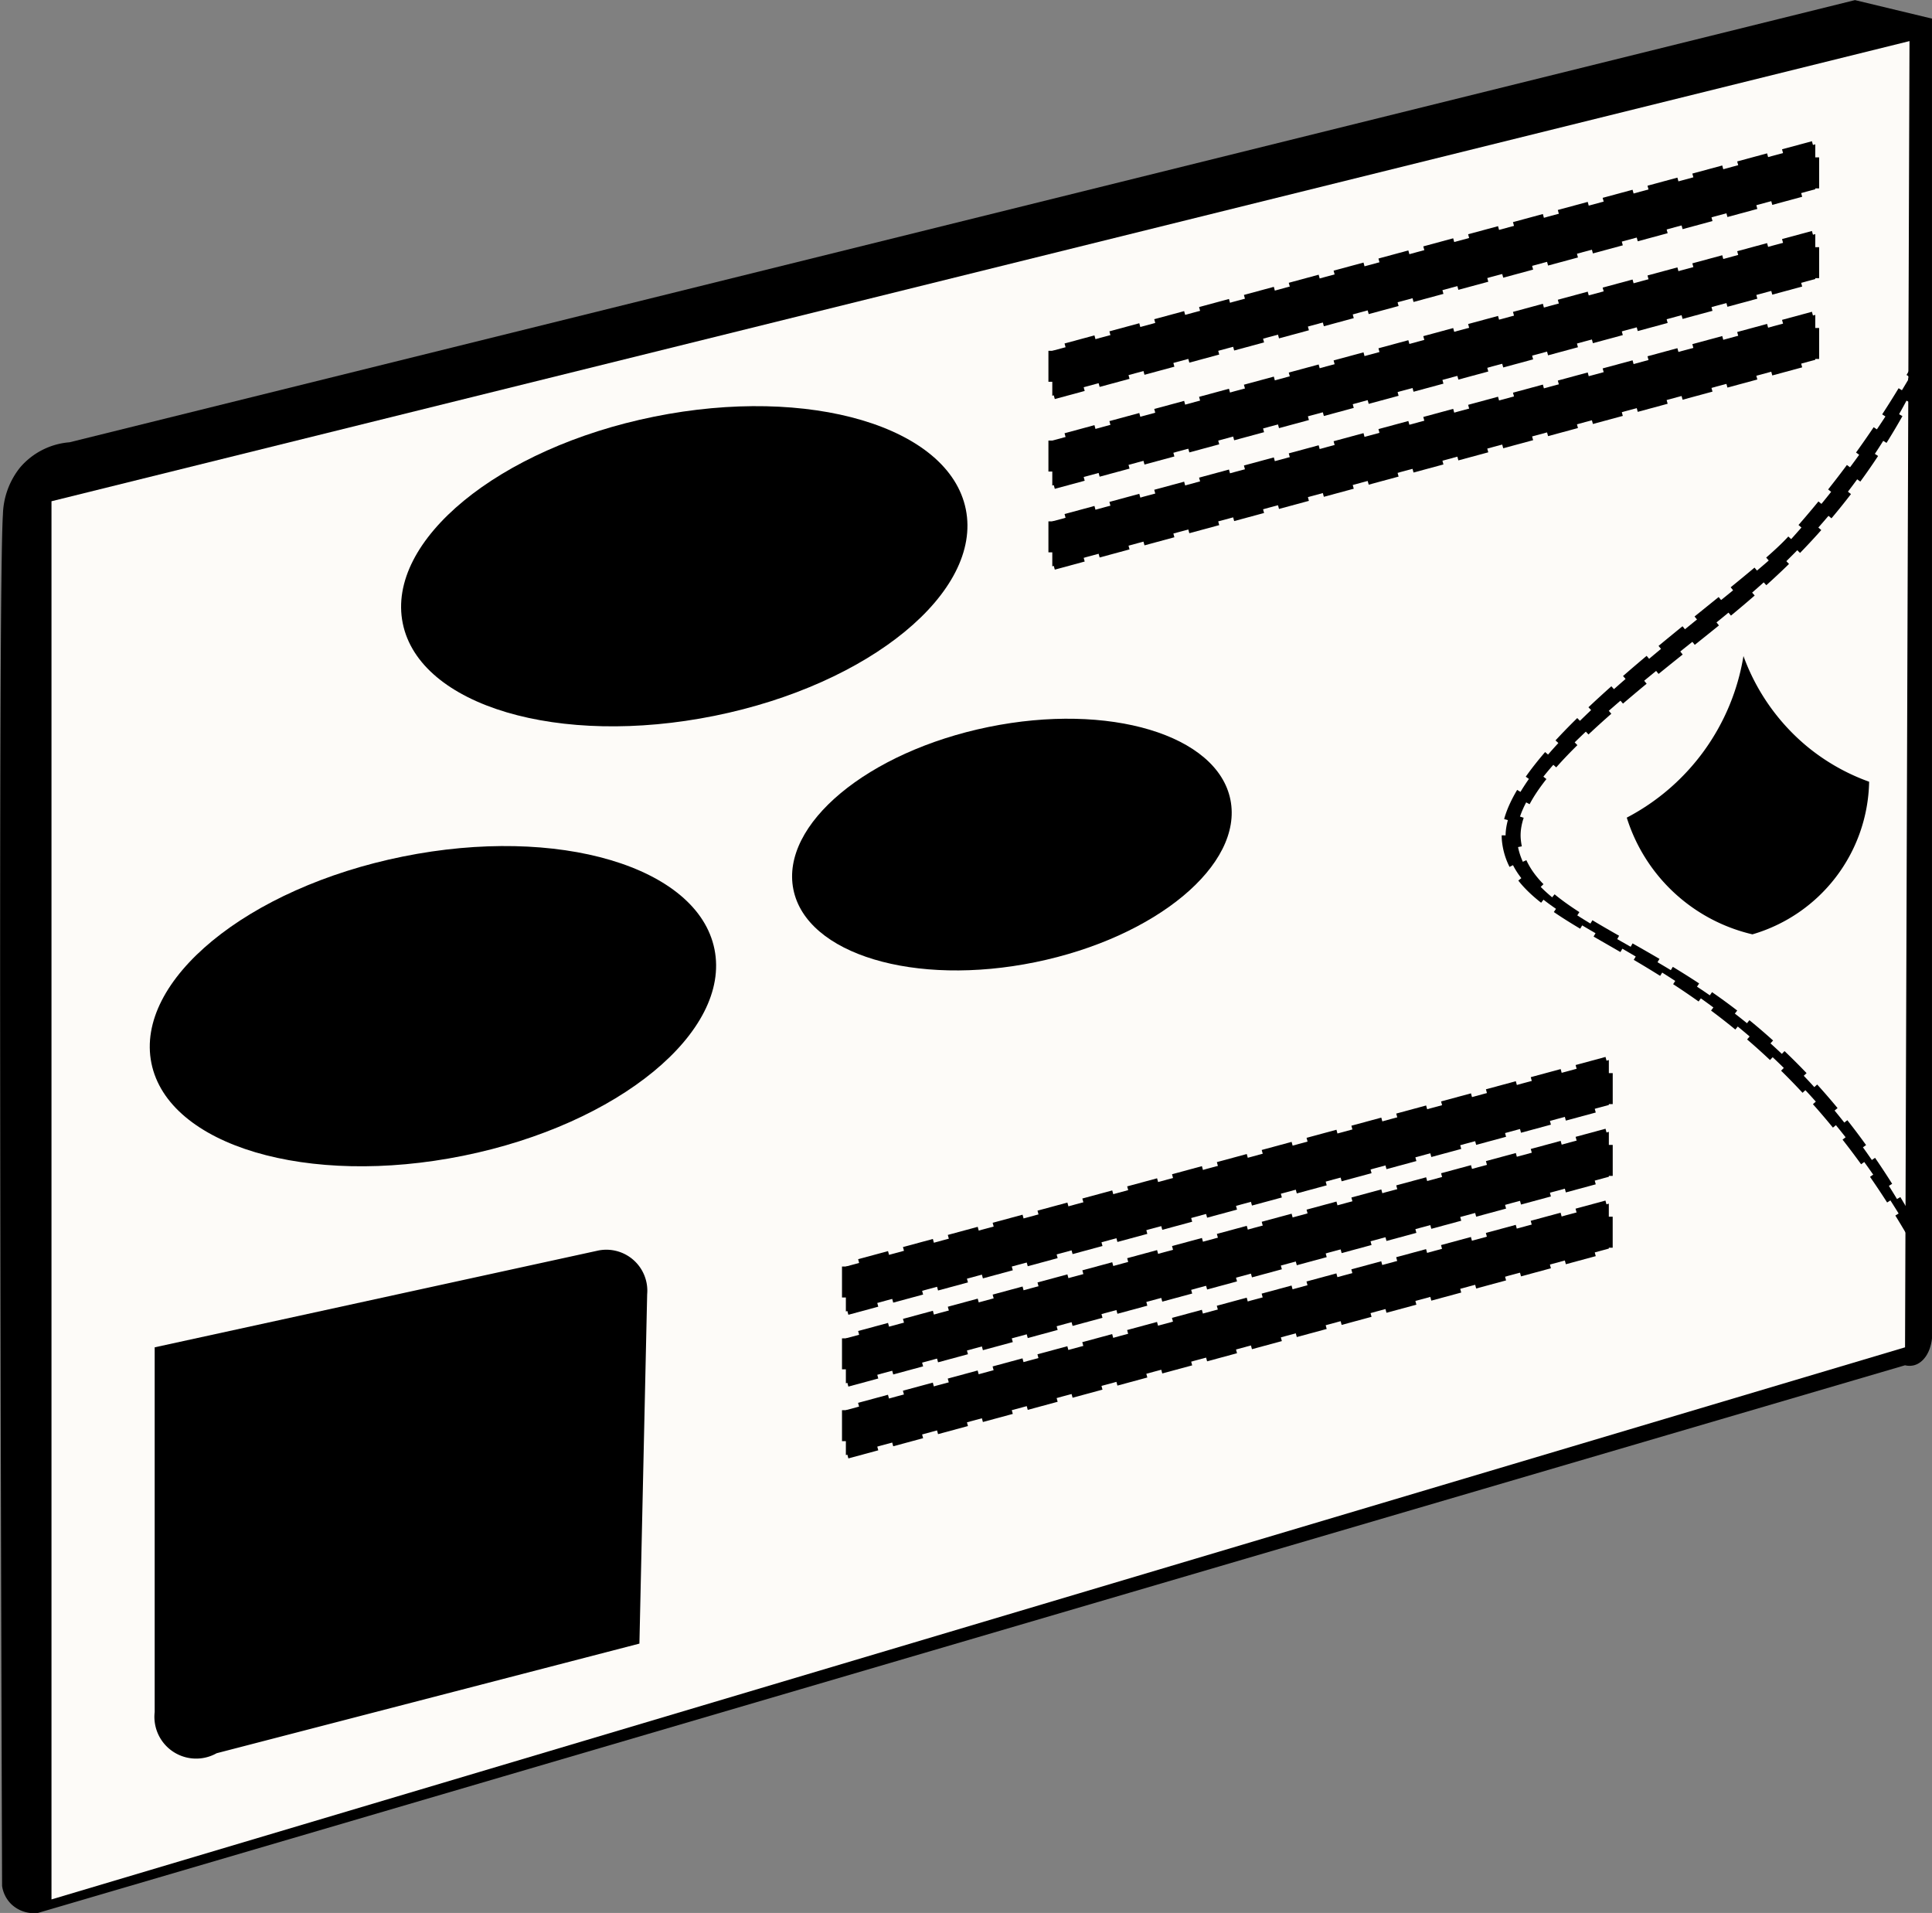
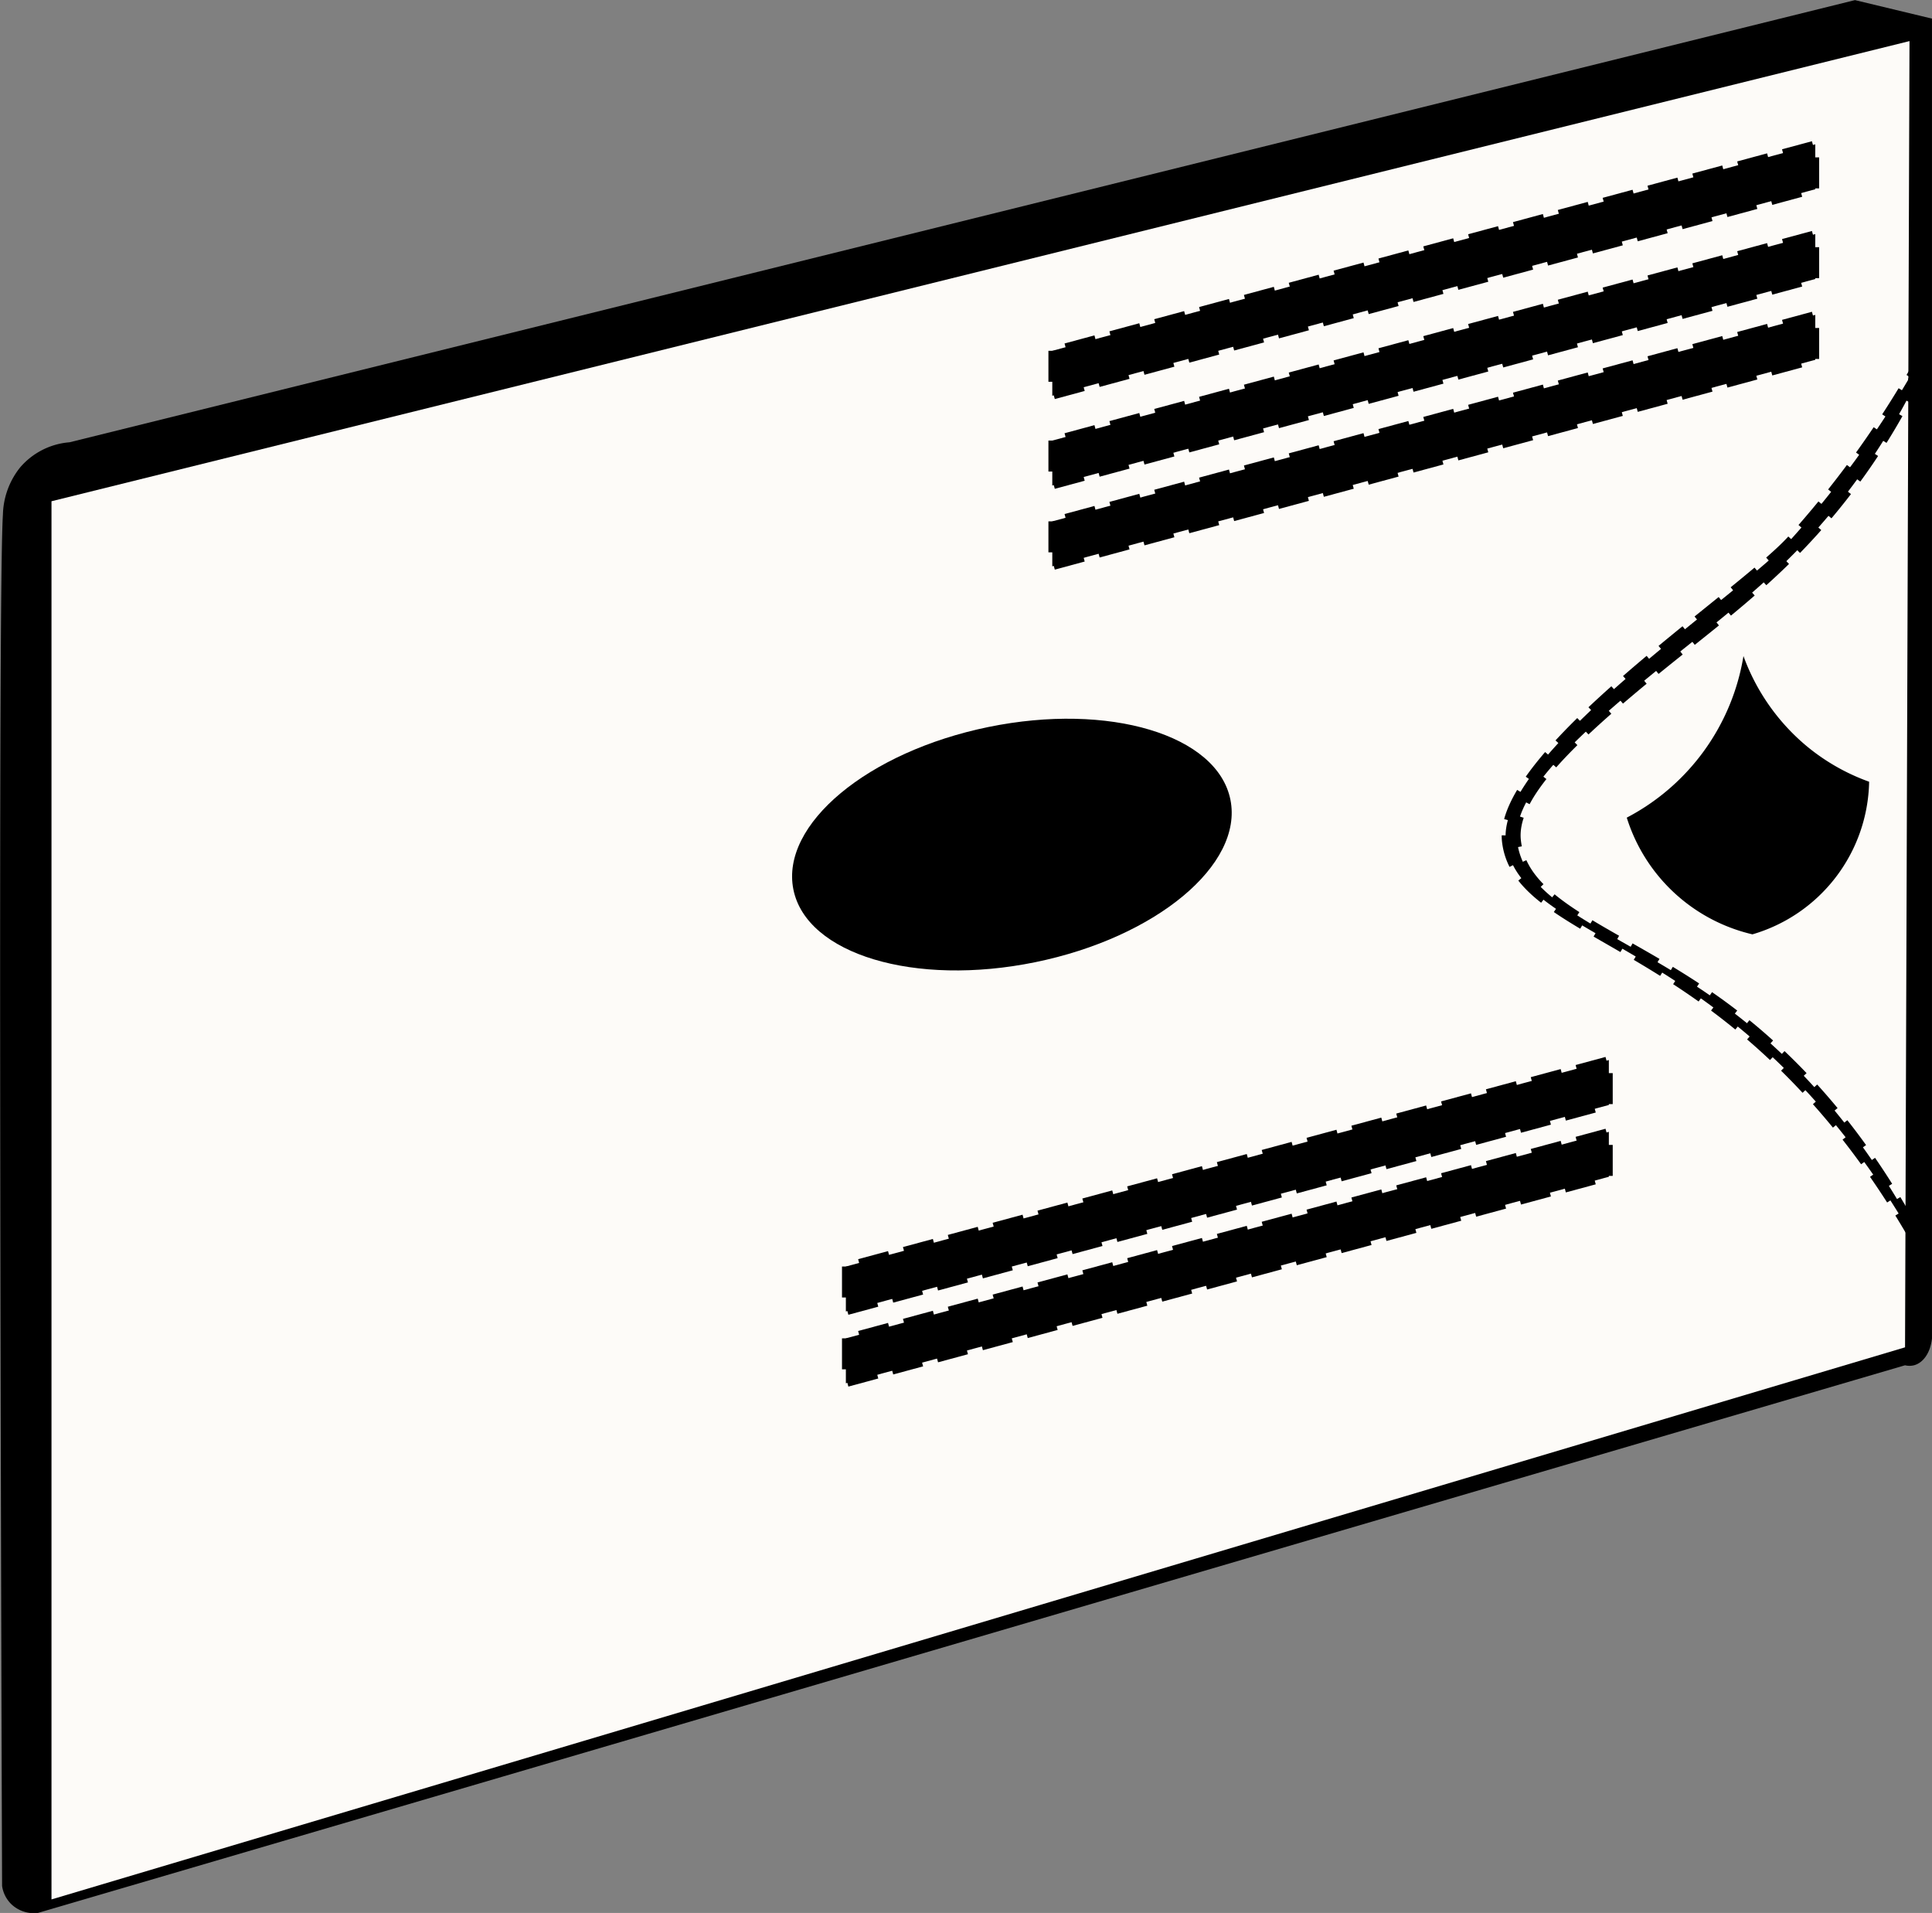
<svg xmlns="http://www.w3.org/2000/svg" width="249.531" height="247.031" viewBox="0 0 249.531 247.031">
  <rect x="0" y="0" width="249.531" height="247.031" fill="#808080" stroke="none" />
  <defs>
    <style>
      .cls-1, .cls-2, .cls-3 {
        fill-rule: evenodd;
      }

      .cls-2 {
        fill: #fdfbf8;
      }

      .cls-3 {
        stroke: #000;
        stroke-width: 1px;
        stroke-dasharray: 4 2;
      }
    </style>
  </defs>
  <path id="Shape_64_copy" data-name="Shape 64 copy" class="cls-1" d="M0.628,67.994C-0.019,77.849.373,201.9,0.519,245.11a4.125,4.125,0,0,0,1.159,2.318,4.235,4.235,0,0,0,3.478,1.16L246.3,177.868a2.379,2.379,0,0,0,1.159,0c1.15-.3,2.12-1.572,2.319-3.478V3.968l-9.944-2.391-230.6,57.1a9.37,9.37,0,0,0-6.391,3.256A10.121,10.121,0,0,0,.628,67.994Z" transform="translate(-0.25 -1.563)" />
  <path class="cls-2" d="M6.9,66.292V246.845L246.3,175.55,246.874,6.87Z" transform="translate(-0.25 -1.563)" />
  <path class="cls-3" d="M247.513,161.709c-7.106-12.448-15.758-22.466-26.078-30.128-13.854-10.284-25.705-12.8-26.691-21.37-1.29-11.212,30.228-31.7,36.862-39.046A127.85,127.85,0,0,0,246.992,50.12l0.788,0.65a84.7,84.7,0,0,1-15.318,21.763c-6.319,6.48-12.869,11.146-20.108,17.146-10.859,9-16.7,15.334-16.174,20.394,0.89,8.546,13.228,11.666,25.9,20.721,10.554,7.539,19.222,17.806,26.147,30.847Z" transform="translate(-0.25 -1.563)" />
-   <path class="cls-1" d="M84.718,55.371c20.082-4.065,38.112,1.288,40.272,11.957S112.62,89.94,92.539,94,54.427,92.716,52.267,82.048,64.636,59.436,84.718,55.371Z" transform="translate(-0.25 -1.563)" />
-   <path id="Ellipse_6_copy" data-name="Ellipse 6 copy" class="cls-1" d="M52.257,112.178c20.082-4.065,38.112,1.288,40.271,11.957s-12.369,22.612-32.451,26.677-38.112-1.288-40.271-11.957S32.175,116.243,52.257,112.178Z" transform="translate(-0.25 -1.563)" />
-   <path class="cls-1" d="M20.228,175.55v47.1a5.391,5.391,0,0,0,8,5.317l54.607-14.157q0.5-22.554,1-45.108a5.292,5.292,0,0,0-6.5-5.611Z" transform="translate(-0.25 -1.563)" />
  <path class="cls-1" d="M225.43,86.281a28.779,28.779,0,0,1-15.071,20.868,22.321,22.321,0,0,0,16.23,15.071,20.943,20.943,0,0,0,15.072-19.708,26.907,26.907,0,0,1-8.116-4.638A27.263,27.263,0,0,1,225.43,86.281Z" transform="translate(-0.25 -1.563)" />
  <path id="Ellipse_6_copy_2" data-name="Ellipse 6 copy 2" class="cls-1" d="M127.909,95.445c15.588-3.195,29.584,1.012,31.26,9.4s-9.6,17.772-25.19,20.967-29.584-1.012-31.26-9.4S112.321,98.639,127.909,95.445Z" transform="translate(-0.25 -1.563)" />
  <path class="cls-3" d="M136.161,58.457v5.8l98.544-26.665v-5.8Z" transform="translate(-0.25 -1.563)" />
  <path class="cls-3" d="M136.161,68.891v5.8l98.544-26.665v-5.8Z" transform="translate(-0.25 -1.563)" />
  <path class="cls-3" d="M109.5,165.116v5.8l98.544-26.664v-5.8Z" transform="translate(-0.25 -1.563)" />
  <path class="cls-3" d="M109.5,174.39v5.8l98.544-26.665v-5.8Z" transform="translate(-0.25 -1.563)" />
-   <path class="cls-3" d="M109.5,183.665v5.8L208.04,162.8V157Z" transform="translate(-0.25 -1.563)" />
  <path class="cls-3" d="M136.161,46.864v5.8L234.705,26V20.2Z" transform="translate(-0.25 -1.563)" />
</svg>